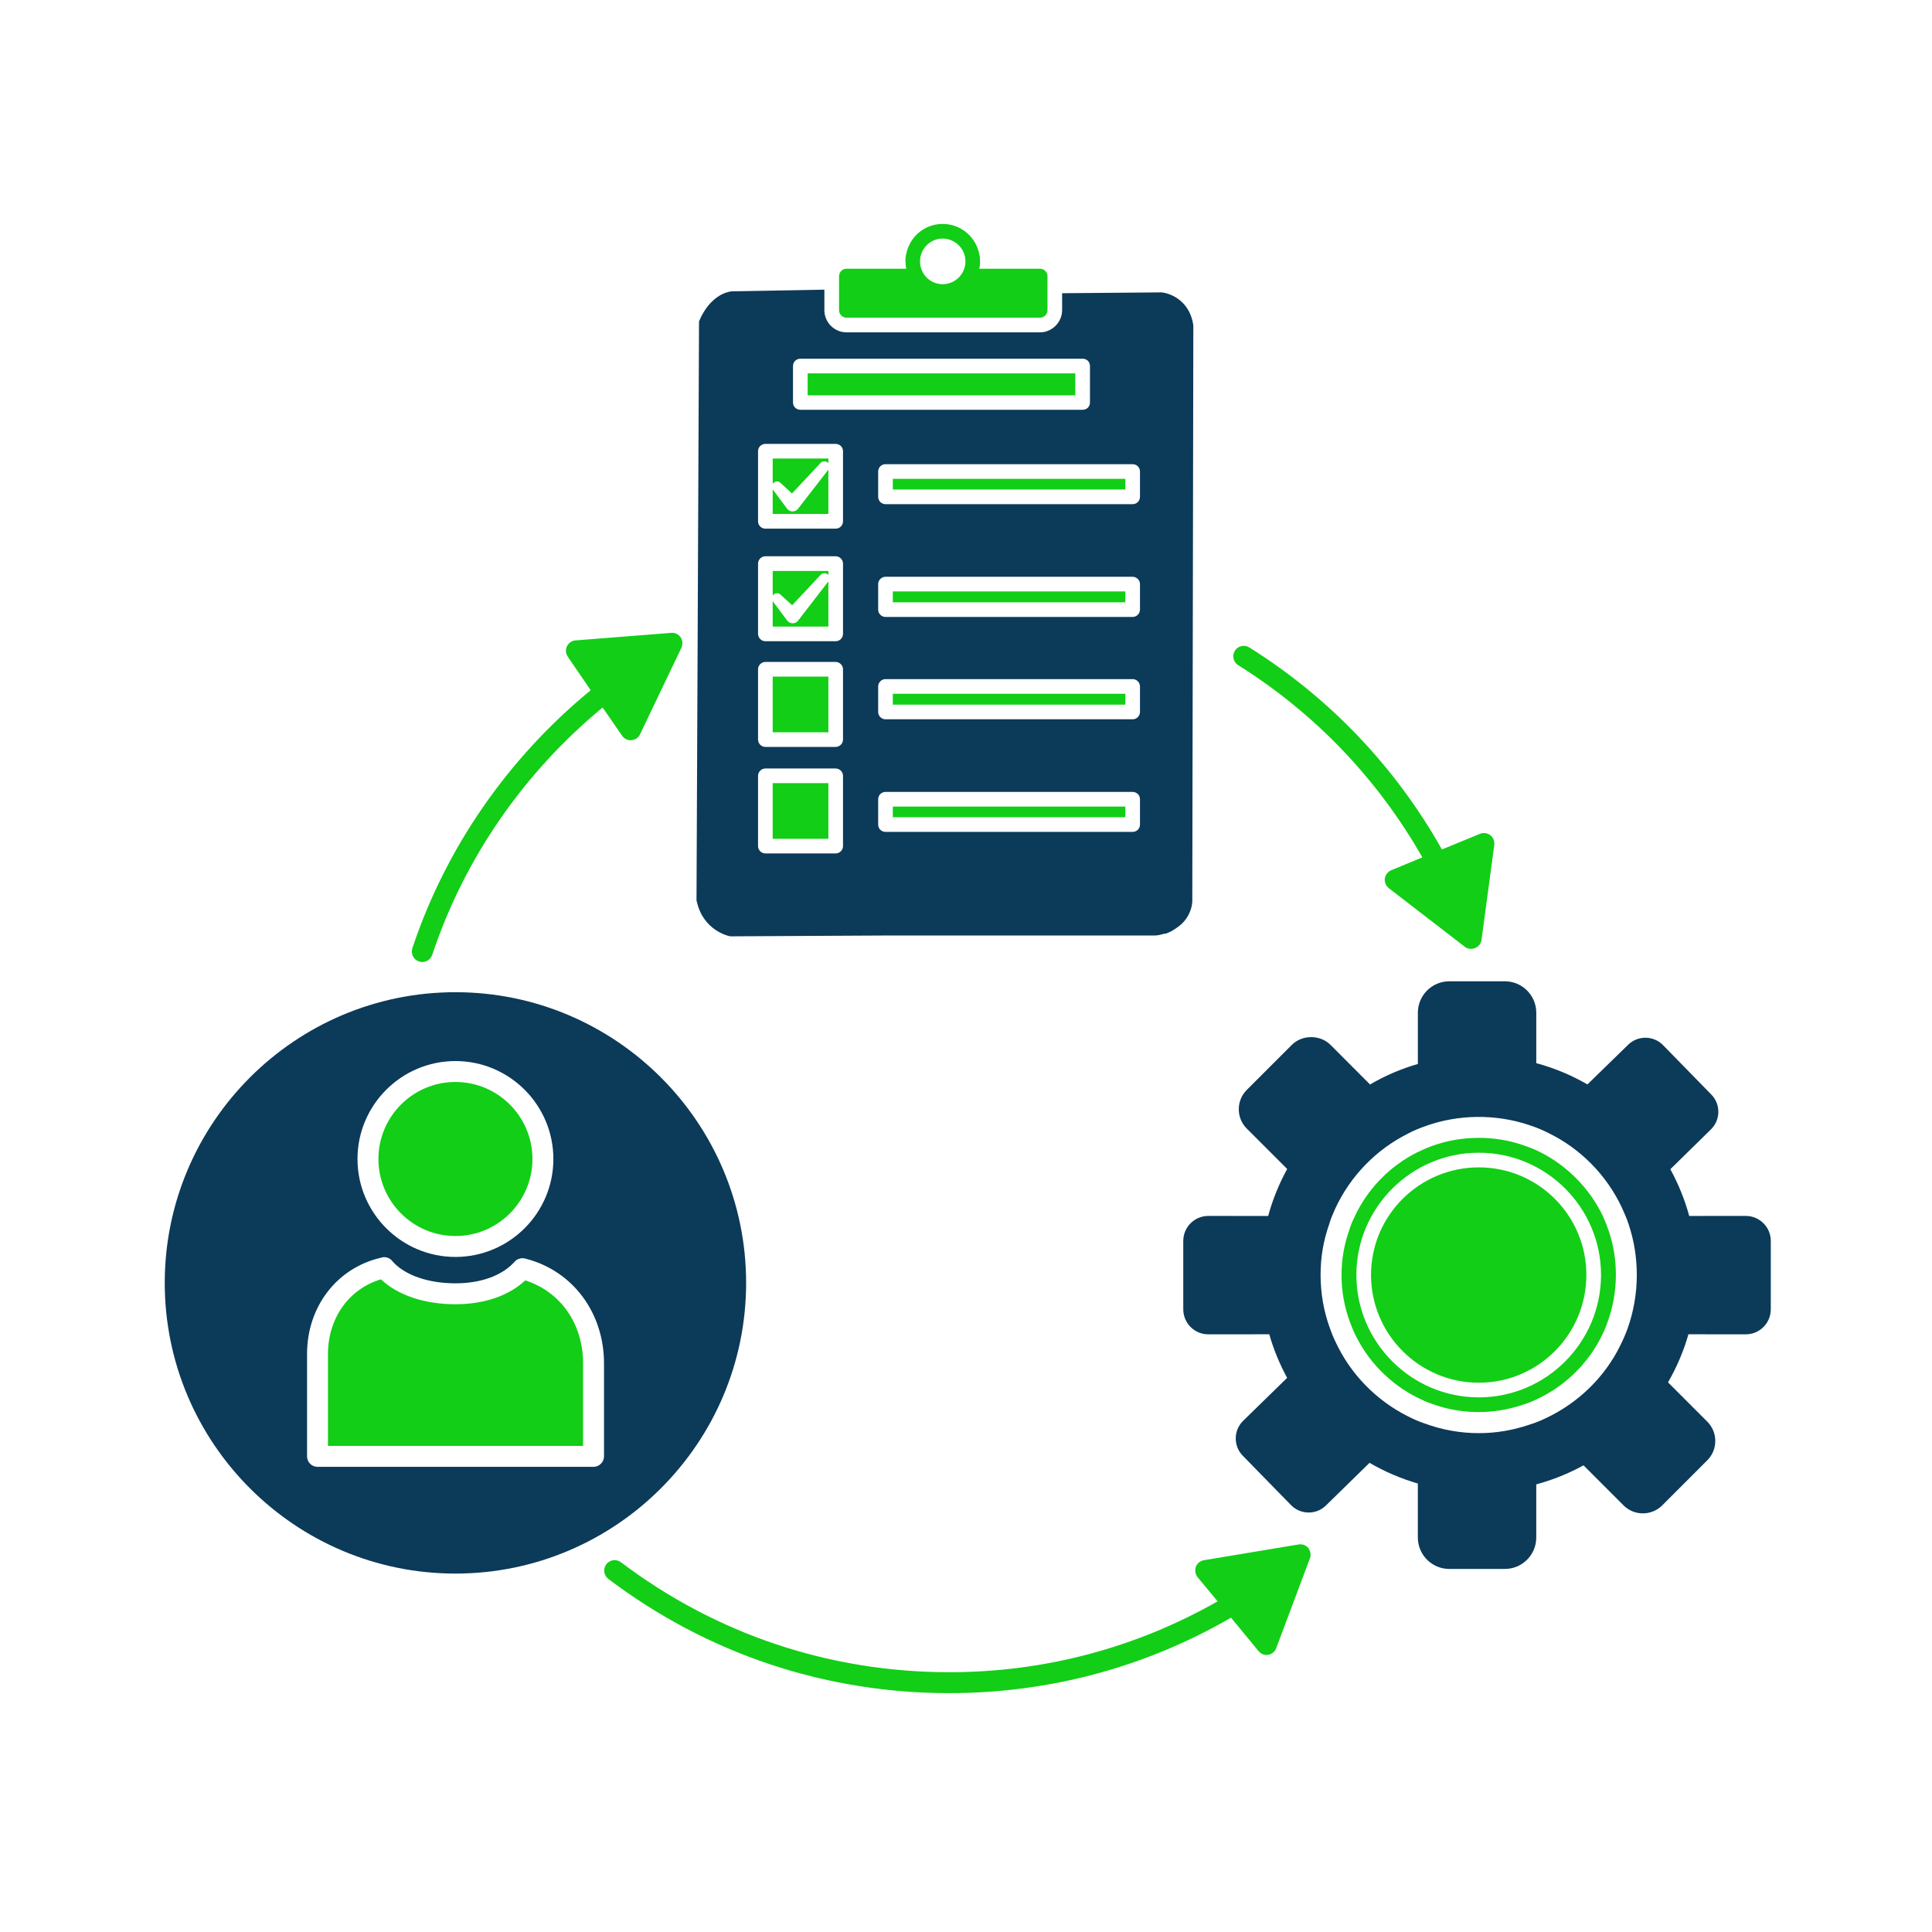
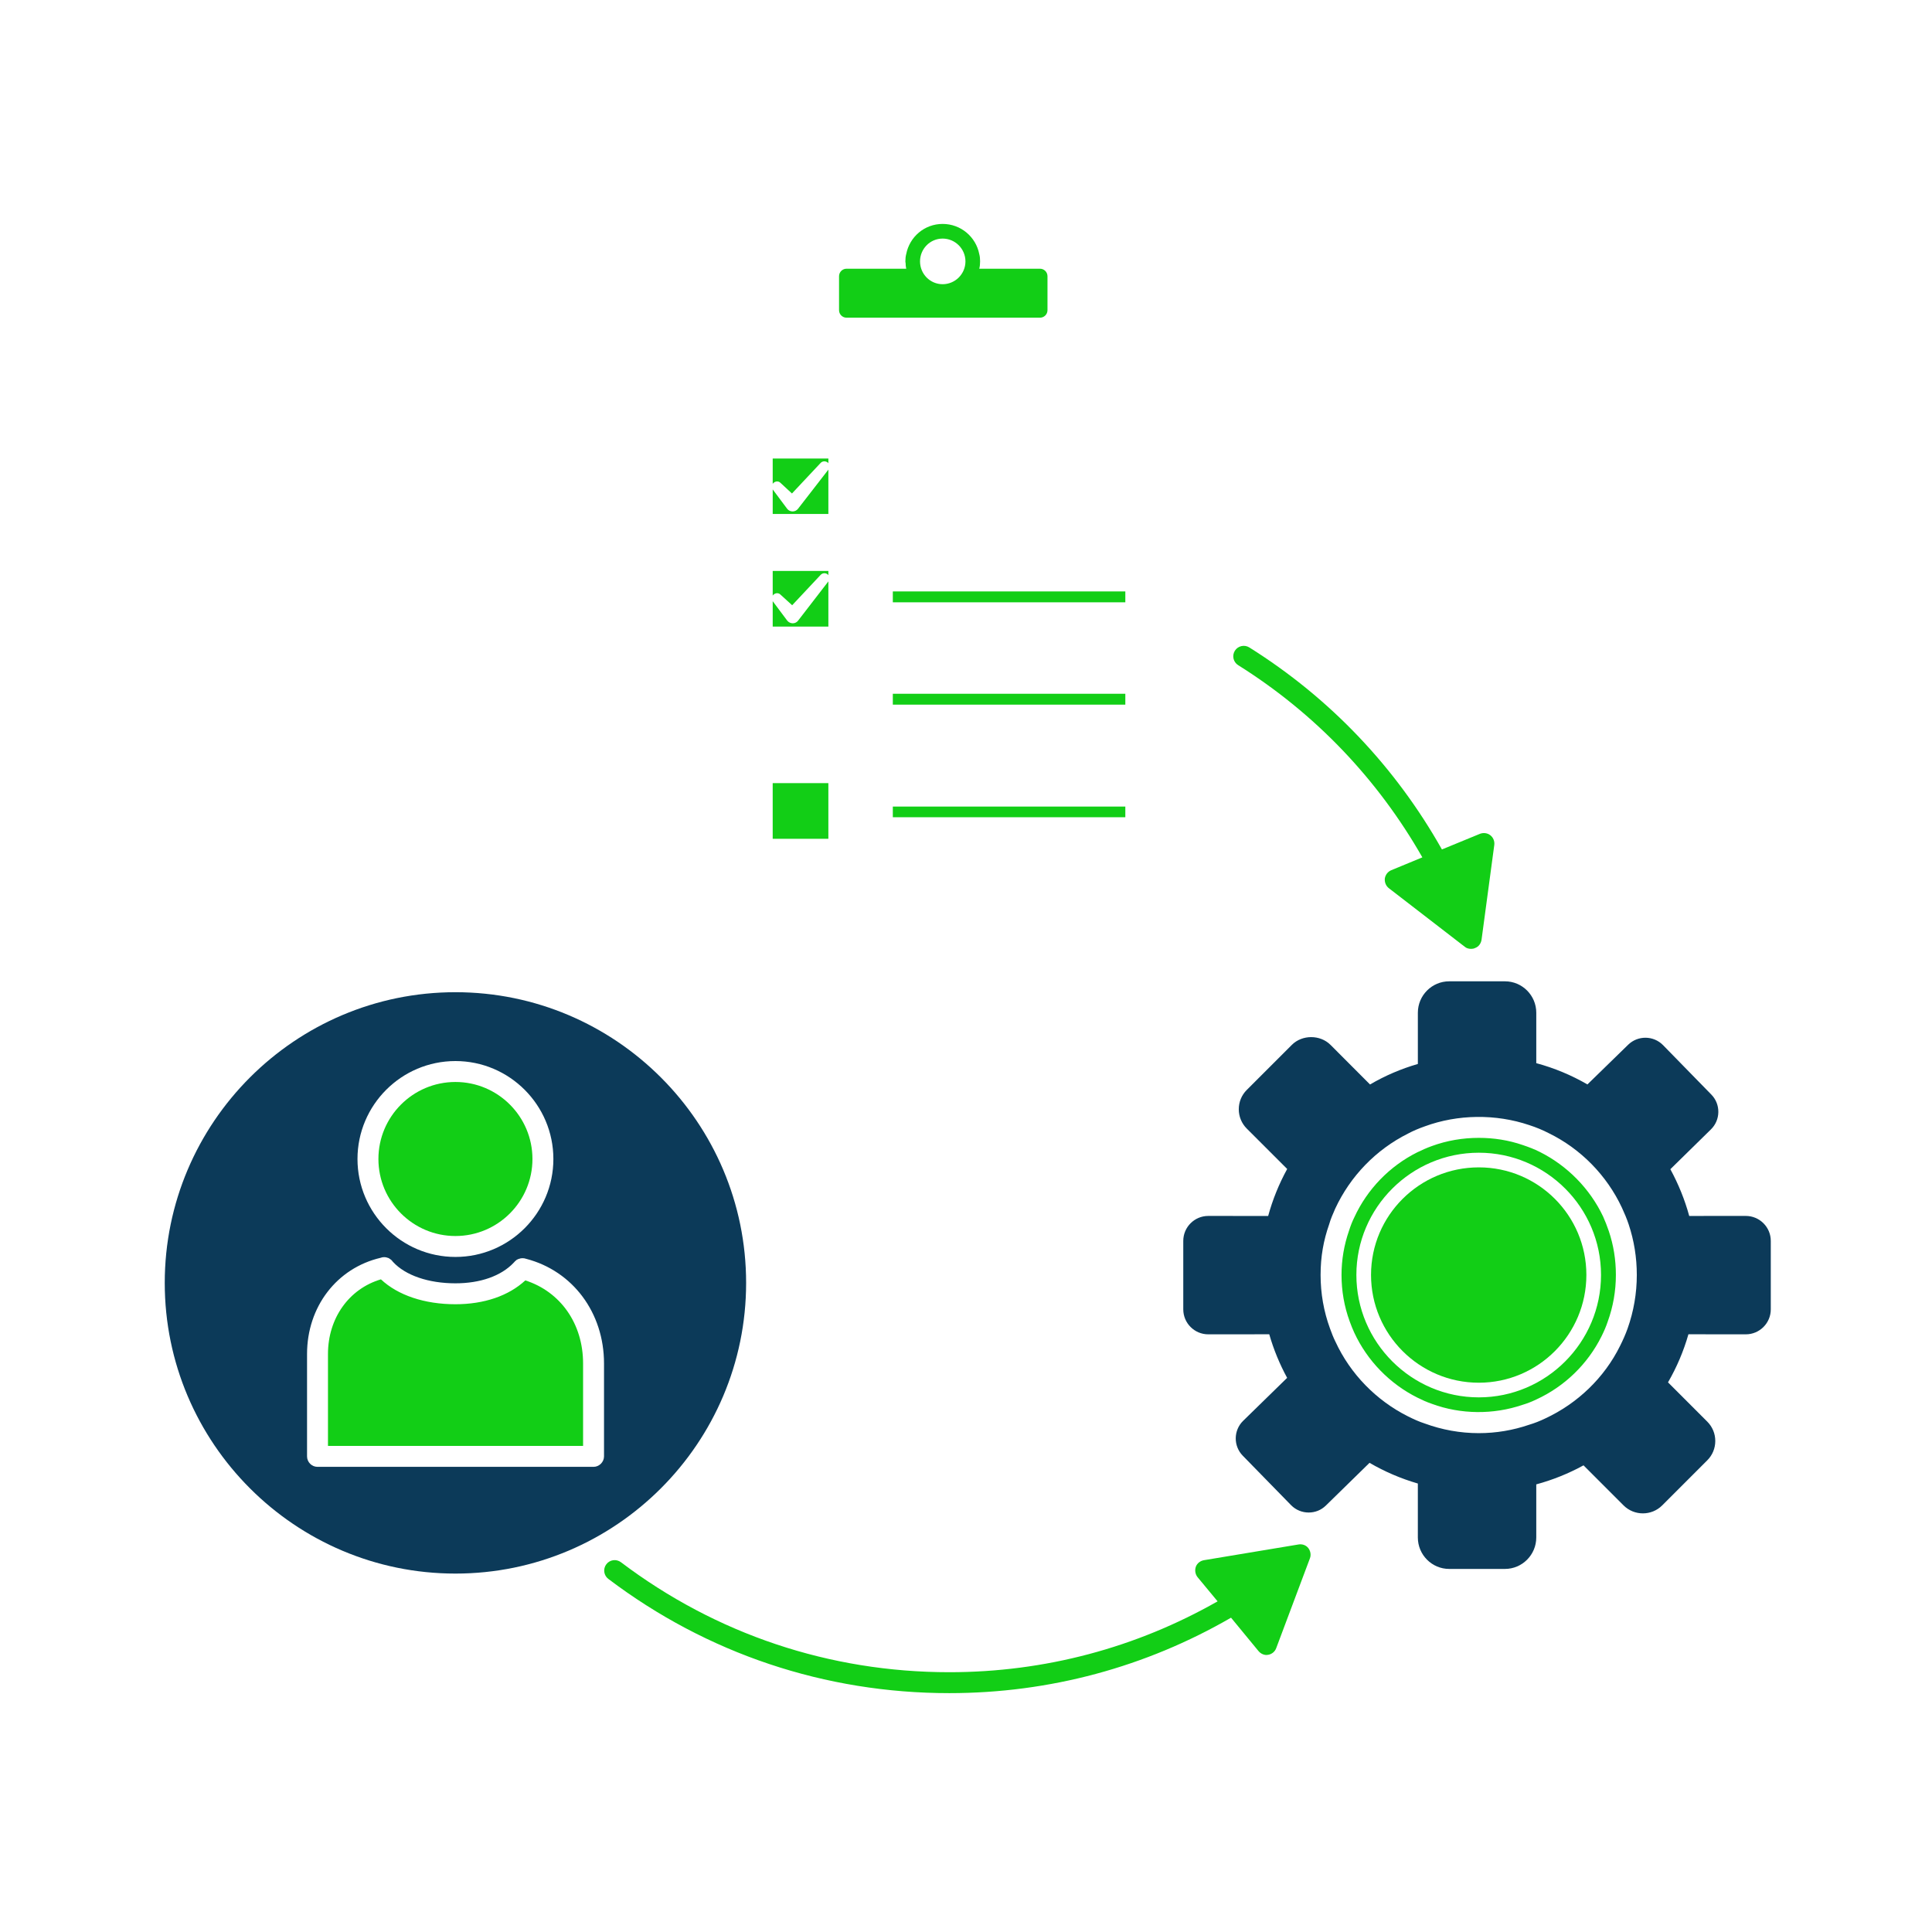
<svg xmlns="http://www.w3.org/2000/svg" id="Objects" viewBox="0 0 2200 2200">
  <defs>
    <style>
      .cls-1 {
        fill: #12ce16;
      }

      .cls-2 {
        fill: #0c3a59;
      }
    </style>
  </defs>
  <path class="cls-1" d="M1806.43,1451.79c0-67.68-54.81-122.49-122.49-122.49s-122.73,54.81-122.73,122.49,55.05,122.73,122.73,122.73,122.49-55.05,122.49-122.73Z" />
  <path class="cls-1" d="M1630.56,1598.59c32.89,12.15,70.06,12.39,102.95,1.19,5.72-1.67,10.96-3.81,15.97-6.2,32.17-14.78,58.39-40.27,74.11-71.73,2.86-5.72,5.24-11.2,7.15-16.92,6.2-17.16,9.29-35.03,9.29-53.14,0-17.16-2.62-33.84-8.1-50.04-1.91-5.72-4.05-10.96-6.43-16.44-15.02-31.7-40.75-57.91-72.21-73.64-6.2-3.1-12.39-5.48-19.54-7.86-15.96-5.48-32.65-8.1-49.81-8.1-18.35,0-36.46,3.1-53.38,9.29-5.96,2.14-11.2,4.53-16.68,7.15-31.46,15.73-56.95,41.94-71.73,74.11-2.38,4.77-4.29,9.77-5.96,15.01-5.72,16.44-8.58,33.36-8.58,50.52,0,18.11,3.1,35.98,9.29,52.9,1.67,4.53,3.34,8.82,5.24,12.87,14.78,31.93,40.51,58.39,72.21,74.11,5.24,2.62,10.49,5,16.21,6.91ZM1544.53,1451.79c0-76.74,62.68-139.17,139.41-139.17s139.17,62.44,139.17,139.17-62.43,139.41-139.17,139.41-139.41-62.68-139.41-139.41Z" />
  <path class="cls-1" d="M518.61,1232.07c-48.38,0-87.7,39.32-87.7,87.7s39.32,87.7,87.7,87.7,87.7-39.32,87.7-87.7-39.32-87.7-87.7-87.7Z" />
  <path class="cls-1" d="M598.2,1457.99c-19.07,17.63-46.95,27.17-79.6,27.17-35.27,0-65.54-10.25-84.84-28.36-36.22,10.72-60.29,44.09-60.29,85.08v104.62h290.5v-93.89c0-45.28-25.74-81.74-65.77-94.61Z" />
  <path class="cls-2" d="M849.62,1460.85c0-182.55-148.47-331.01-331.01-331.01s-331.01,148.47-331.01,331.01,148.47,331.01,331.01,331.01,331.01-148.47,331.01-331.01ZM687.81,1658.4c0,6.43-5.48,11.92-11.92,11.92h-314.33c-6.67,0-11.92-5.48-11.92-11.92v-116.53c0-53.86,33.84-97.95,83.89-109.62,1.19-.48,2.38-.71,3.81-.71h.24c1.43,0,2.62.24,3.81.71,1.19.24,2.15.95,3.1,1.67.72.48,1.43.95,1.91,1.67.48.48.72.95,1.19,1.43,14.06,15.25,40.27,24.31,71.02,24.31,28.36,0,51.95-8.34,66.25-23.36.24-.48.48-.48.72-.71.48-.72.95-1.19,1.43-1.43.24-.24.47-.48.71-.72,0-.24.24-.24.24-.24.95-.48,1.91-1.19,3.1-1.43,1.19-.48,2.62-.71,3.81-.71h.24c1.43,0,2.62.24,4.05.71,53.15,13.82,88.65,61.48,88.65,119.15v105.81ZM518.61,1431.3c-61.48,0-111.53-50.05-111.53-111.53s50.04-111.53,111.53-111.53,111.53,50.04,111.53,111.53-50.04,111.53-111.53,111.53Z" />
-   <rect class="cls-1" x="919.68" y="425.15" width="304.8" height="25.02" />
  <path class="cls-1" d="M943.28,534.78c-.24.24-34.32,44.33-34.55,44.56-3.1,4.05-9.3,4.05-12.39,0l-16.21-21.69c0-.24-.24-.24-.24-.48v28.12h63.39v-50.52Z" />
-   <rect class="cls-1" x="879.88" y="770.46" width="63.39" height="63.39" />
  <path class="cls-1" d="M888.7,677.05l13.35,12.15,32.41-34.56c2.15-2.38,5.96-2.62,8.34-.24.24.24.48.48.48.72v-5h-63.39v28.12c1.67-2.62,5.96-4.05,8.82-1.19Z" />
  <path class="cls-1" d="M888.7,549.79l13.11,12.15,32.65-34.79c2.15-2.38,5.96-2.38,8.34-.24.24.24.48.48.48.71v-5.48h-63.39v28.84c1.67-2.62,5.96-4.05,8.82-1.19Z" />
-   <path class="cls-1" d="M943.28,662.03c-.24.48-34.32,44.33-34.55,44.8-3.1,4.05-9.3,3.81-12.39-.24l-16.21-21.69c0-.24-.24-.24-.24-.48v29.07h63.39v-51.48Z" />
-   <rect class="cls-1" x="1016.67" y="545.26" width="264.76" height="12.15" />
+   <path class="cls-1" d="M943.28,662.03c-.24.48-34.32,44.33-34.55,44.8-3.1,4.05-9.3,3.81-12.39-.24l-16.21-21.69c0-.24-.24-.24-.24-.48v29.07h63.39Z" />
  <rect class="cls-1" x="1016.67" y="918.45" width="264.76" height="12.15" />
  <rect class="cls-1" x="1016.67" y="790" width="264.76" height="12.39" />
  <rect class="cls-1" x="1016.67" y="673.47" width="264.76" height="12.39" />
  <rect class="cls-1" x="879.88" y="891.76" width="63.39" height="63.39" />
-   <path class="cls-2" d="M830.56,1065.97l1.19.24,179.21-.95h303.84c3.34,0,6.43-.72,9.53-1.67h.24l2.38-.48c1.19,0,2.38-.48,3.58-1.19,1.91-.72,3.57-1.67,5.24-2.62,1.43-.95,2.86-1.91,4.29-2.86,12.87-8.58,17.16-21.45,17.63-29.55l1.19-656.3c-3.57-26.45-23.83-36.22-35.99-37.65l-113.44.95v19.78c-.24,13.58-11.68,24.79-25.26,24.79h-220.2c-13.82,0-25.02-11.2-25.26-24.79v-23.83l-106.05,1.91-2.38.48c-21.69,4.76-32.41,29.07-33.36,31.69l-.95,2.15-2.86,658.21v1.43l.48,1.43c7.39,32.41,35.75,38.61,36.94,38.84ZM871.54,633.43h80.07c4.53,0,8.34,3.81,8.34,8.34v80.07c0,4.53-3.81,8.34-8.34,8.34h-80.07c-4.53,0-8.34-3.81-8.34-8.34v-80.07c0-4.53,3.82-8.34,8.34-8.34ZM863.2,593.64v-79.83c0-4.77,3.82-8.34,8.34-8.34h80.07c4.53,0,8.34,3.58,8.34,8.34v79.83c0,4.77-3.81,8.34-8.34,8.34h-80.07c-4.53,0-8.34-3.58-8.34-8.34ZM871.54,753.78h80.07c4.53,0,8.34,3.81,8.34,8.34v80.07c0,4.53-3.81,8.34-8.34,8.34h-80.07c-4.53,0-8.34-3.81-8.34-8.34v-80.07c0-4.53,3.82-8.34,8.34-8.34ZM871.54,875.08h80.07c4.53,0,8.34,3.81,8.34,8.34v80.07c0,4.53-3.81,8.34-8.34,8.34h-80.07c-4.53,0-8.34-3.81-8.34-8.34v-80.07c0-4.53,3.82-8.34,8.34-8.34ZM1008.33,656.79h281.45c4.53,0,8.34,3.81,8.34,8.34v29.07c0,4.53-3.81,8.34-8.34,8.34h-281.45c-4.53,0-8.34-3.81-8.34-8.34v-29.07c0-4.53,3.82-8.34,8.34-8.34ZM999.99,565.76v-28.84c0-4.77,3.82-8.34,8.34-8.34h281.45c4.53,0,8.34,3.57,8.34,8.34v28.84c0,4.77-3.81,8.34-8.34,8.34h-281.45c-4.53,0-8.34-3.57-8.34-8.34ZM1008.33,773.32h281.45c4.53,0,8.34,3.81,8.34,8.34v29.07c0,4.53-3.81,8.34-8.34,8.34h-281.45c-4.53,0-8.34-3.81-8.34-8.34v-29.07c0-4.53,3.82-8.34,8.34-8.34ZM1008.33,901.77h281.45c4.53,0,8.34,3.58,8.34,8.34v28.83c0,4.77-3.81,8.34-8.34,8.34h-281.45c-4.53,0-8.34-3.58-8.34-8.34v-28.83c0-4.77,3.82-8.34,8.34-8.34ZM1232.82,408.47c4.77,0,8.34,3.58,8.34,8.34v41.47c0,4.77-3.58,8.34-8.34,8.34h-321.48c-4.53,0-8.34-3.57-8.34-8.34v-41.47c0-4.77,3.81-8.34,8.34-8.34h321.48Z" />
  <path class="cls-1" d="M964.01,361.76h220.2c4.76,0,8.58-3.81,8.58-8.58v-38.61c0-4.77-3.81-8.58-8.58-8.58h-69.11c.72-2.62.95-5.48.95-8.34v-.24c0-2.86-.24-5.48-.95-8.1-3.81-19.54-20.97-34.32-41.7-34.32s-37.65,14.78-41.47,34.32c-.72,2.62-.95,5.48-.95,8.34,0,.48,0,1.19.24,1.67,0,2.38.24,4.53.72,6.67h-67.92c-4.77,0-8.58,3.81-8.58,8.58v38.61c0,4.77,3.81,8.58,8.58,8.58ZM1073.39,271.68c14.3,0,25.98,11.68,25.98,25.98s-11.68,25.97-25.98,25.97-25.74-11.68-25.74-25.97,11.44-25.98,25.74-25.98Z" />
  <path class="cls-2" d="M1987.99,1384.59l-64.44.04c-5.04-18.43-12.24-36.25-21.49-53.23l46.19-45.32c5.35-5.24,8.35-12.24,8.45-19.74.09-7.49-2.75-14.59-7.98-19.94l-55-56.3c-10.81-11.03-28.61-11.24-39.68-.47l-46.41,45.23c-18.37-10.63-37.88-18.73-58.24-24.22v-57.38c0-19.76-16-35.82-35.67-35.82h-63.51c-19.67,0-35.67,16.06-35.67,35.82v58.3c-19.13,5.52-37.36,13.34-54.46,23.35l-44.99-45.09c-11.78-11.78-32.29-11.78-44.04,0l-51.32,51.29c-5.88,5.89-9.11,13.71-9.11,22.02s3.25,16.15,9.12,22.02l46.01,45.98c-9.34,16.98-16.6,34.9-21.67,53.51l-68.23-.04c-15.67,0-28.43,12.75-28.43,28.42v77.96c0,15.69,12.75,28.44,28.44,28.44l69.47-.06c4.94,17.19,11.74,33.78,20.36,49.62l-50.09,48.93c-11.07,10.82-11.26,28.63-.45,39.7l54.99,56.3c5.48,5.61,12.76,8.42,20.06,8.42s14.17-2.65,19.63-7.98l49.69-48.61c17.19,10.02,35.61,17.92,55.01,23.57v61.41c0,19.76,16,35.84,35.67,35.84h63.51c19.67,0,35.67-16.08,35.67-35.84v-60.45c18.81-5.09,36.82-12.34,53.8-21.67l45.58,45.59c6.07,6.07,14.04,9.1,22.02,9.1s15.94-3.03,22.02-9.1l51.3-51.32c5.88-5.86,9.12-13.68,9.12-22.02s-3.23-16.13-9.12-22.02l-44.71-44.73c9.96-17.18,17.75-35.52,23.25-54.75l65.35.06c15.67,0,28.43-12.75,28.43-28.44v-77.96c0-15.66-12.75-28.42-28.44-28.42ZM1520.7,1527.81c-2.39-4.77-4.29-9.77-6.2-15.01-7.15-19.54-10.72-40.04-10.72-61.01s3.33-39.32,9.77-57.67c1.67-5.96,4.29-11.92,6.91-17.87,17.16-36.94,46.47-67.2,82.69-85.32,6.2-3.34,12.63-5.96,19.3-8.34,37.65-13.82,80.78-14.3,118.92-1.43,8.1,2.62,15.49,5.72,22.4,9.29,36.46,17.87,66.01,48.14,83.17,84.84,2.86,6.2,5.48,12.39,7.63,18.83,6.2,18.59,9.29,37.89,9.29,57.67,0,20.97-3.57,41.47-10.48,61.01-2.38,6.67-5.24,13.11-8.58,19.78-17.87,36.22-48.37,65.54-85.31,82.69-5.96,2.86-11.92,5.24-18.35,7.15-18.11,6.2-37.42,9.53-57.19,9.53-21.21,0-41.94-3.81-61.48-10.96-6.67-2.14-12.87-5-19.07-8.1-36.22-18.11-65.77-48.38-82.69-85.08Z" />
  <path class="cls-1" d="M1409.93,757.44c87.85,55.05,159.11,130.05,209.73,218.85l-35.33,14.6c-4.05,1.67-6.67,5.24-7.39,9.29-.48,4.29,1.19,8.58,4.53,11.2l86.5,66.73c1.91,1.67,4.53,2.38,7.15,2.38,1.67,0,3.1-.24,4.53-.95,4.05-1.43,6.67-5.01,7.39-9.29l14.54-108.19c.48-4.29-1.19-8.34-4.53-10.96-3.33-2.62-7.86-3.1-11.68-1.67l-42.89,17.63-.54.22c-52.64-93.44-127.22-172.3-219.35-230.04-5.55-3.47-12.92-1.79-16.43,3.77-3.49,5.59-1.8,12.94,3.77,16.43Z" />
-   <path class="cls-1" d="M477.09,1094.85c1.26.42,2.53.61,3.77.61,4.99,0,9.63-3.17,11.3-8.15,36.83-110.47,104.72-207.81,194.02-281.65l22.12,32.01c2.15,3.34,5.96,5.24,9.77,5.24h.95c4.29-.48,8.1-2.86,9.77-6.67l47.18-98.66c1.67-3.81,1.43-8.34-.95-11.92-2.38-3.34-6.43-5.48-10.72-5l-108.91,8.58c-4.29.24-7.86,2.86-9.77,6.67-1.91,3.81-1.43,8.34.95,11.92l25.73,37.65.34.49c-93.53,76.83-164.63,178.42-203.09,293.8-2.08,6.24,1.29,12.99,7.53,15.08Z" />
  <path class="cls-1" d="M1478.52,1758.73l-107.48,17.87c-4.29.71-7.86,3.58-9.29,7.39-1.43,4.05-.71,8.58,1.91,11.92l22.85,27.56c-92.7,52.76-196.72,80.7-305.55,80.7-136.25,0-265.52-43.31-373.84-125.21-5.27-3.98-12.73-2.96-16.7,2.3s-2.93,12.73,2.32,16.69c112.5,85.08,246.75,130.05,388.22,130.05,114.41,0,223.68-29.78,320.84-85.91l.24.29,30.98,37.65c2.38,2.86,5.72,4.53,9.29,4.53.48,0,1.19-.24,1.91-.24,4.05-.72,7.62-3.58,9.05-7.63l38.37-102.24c1.43-3.81.72-8.34-1.91-11.68-2.62-3.34-6.91-4.77-11.2-4.05Z" />
</svg>